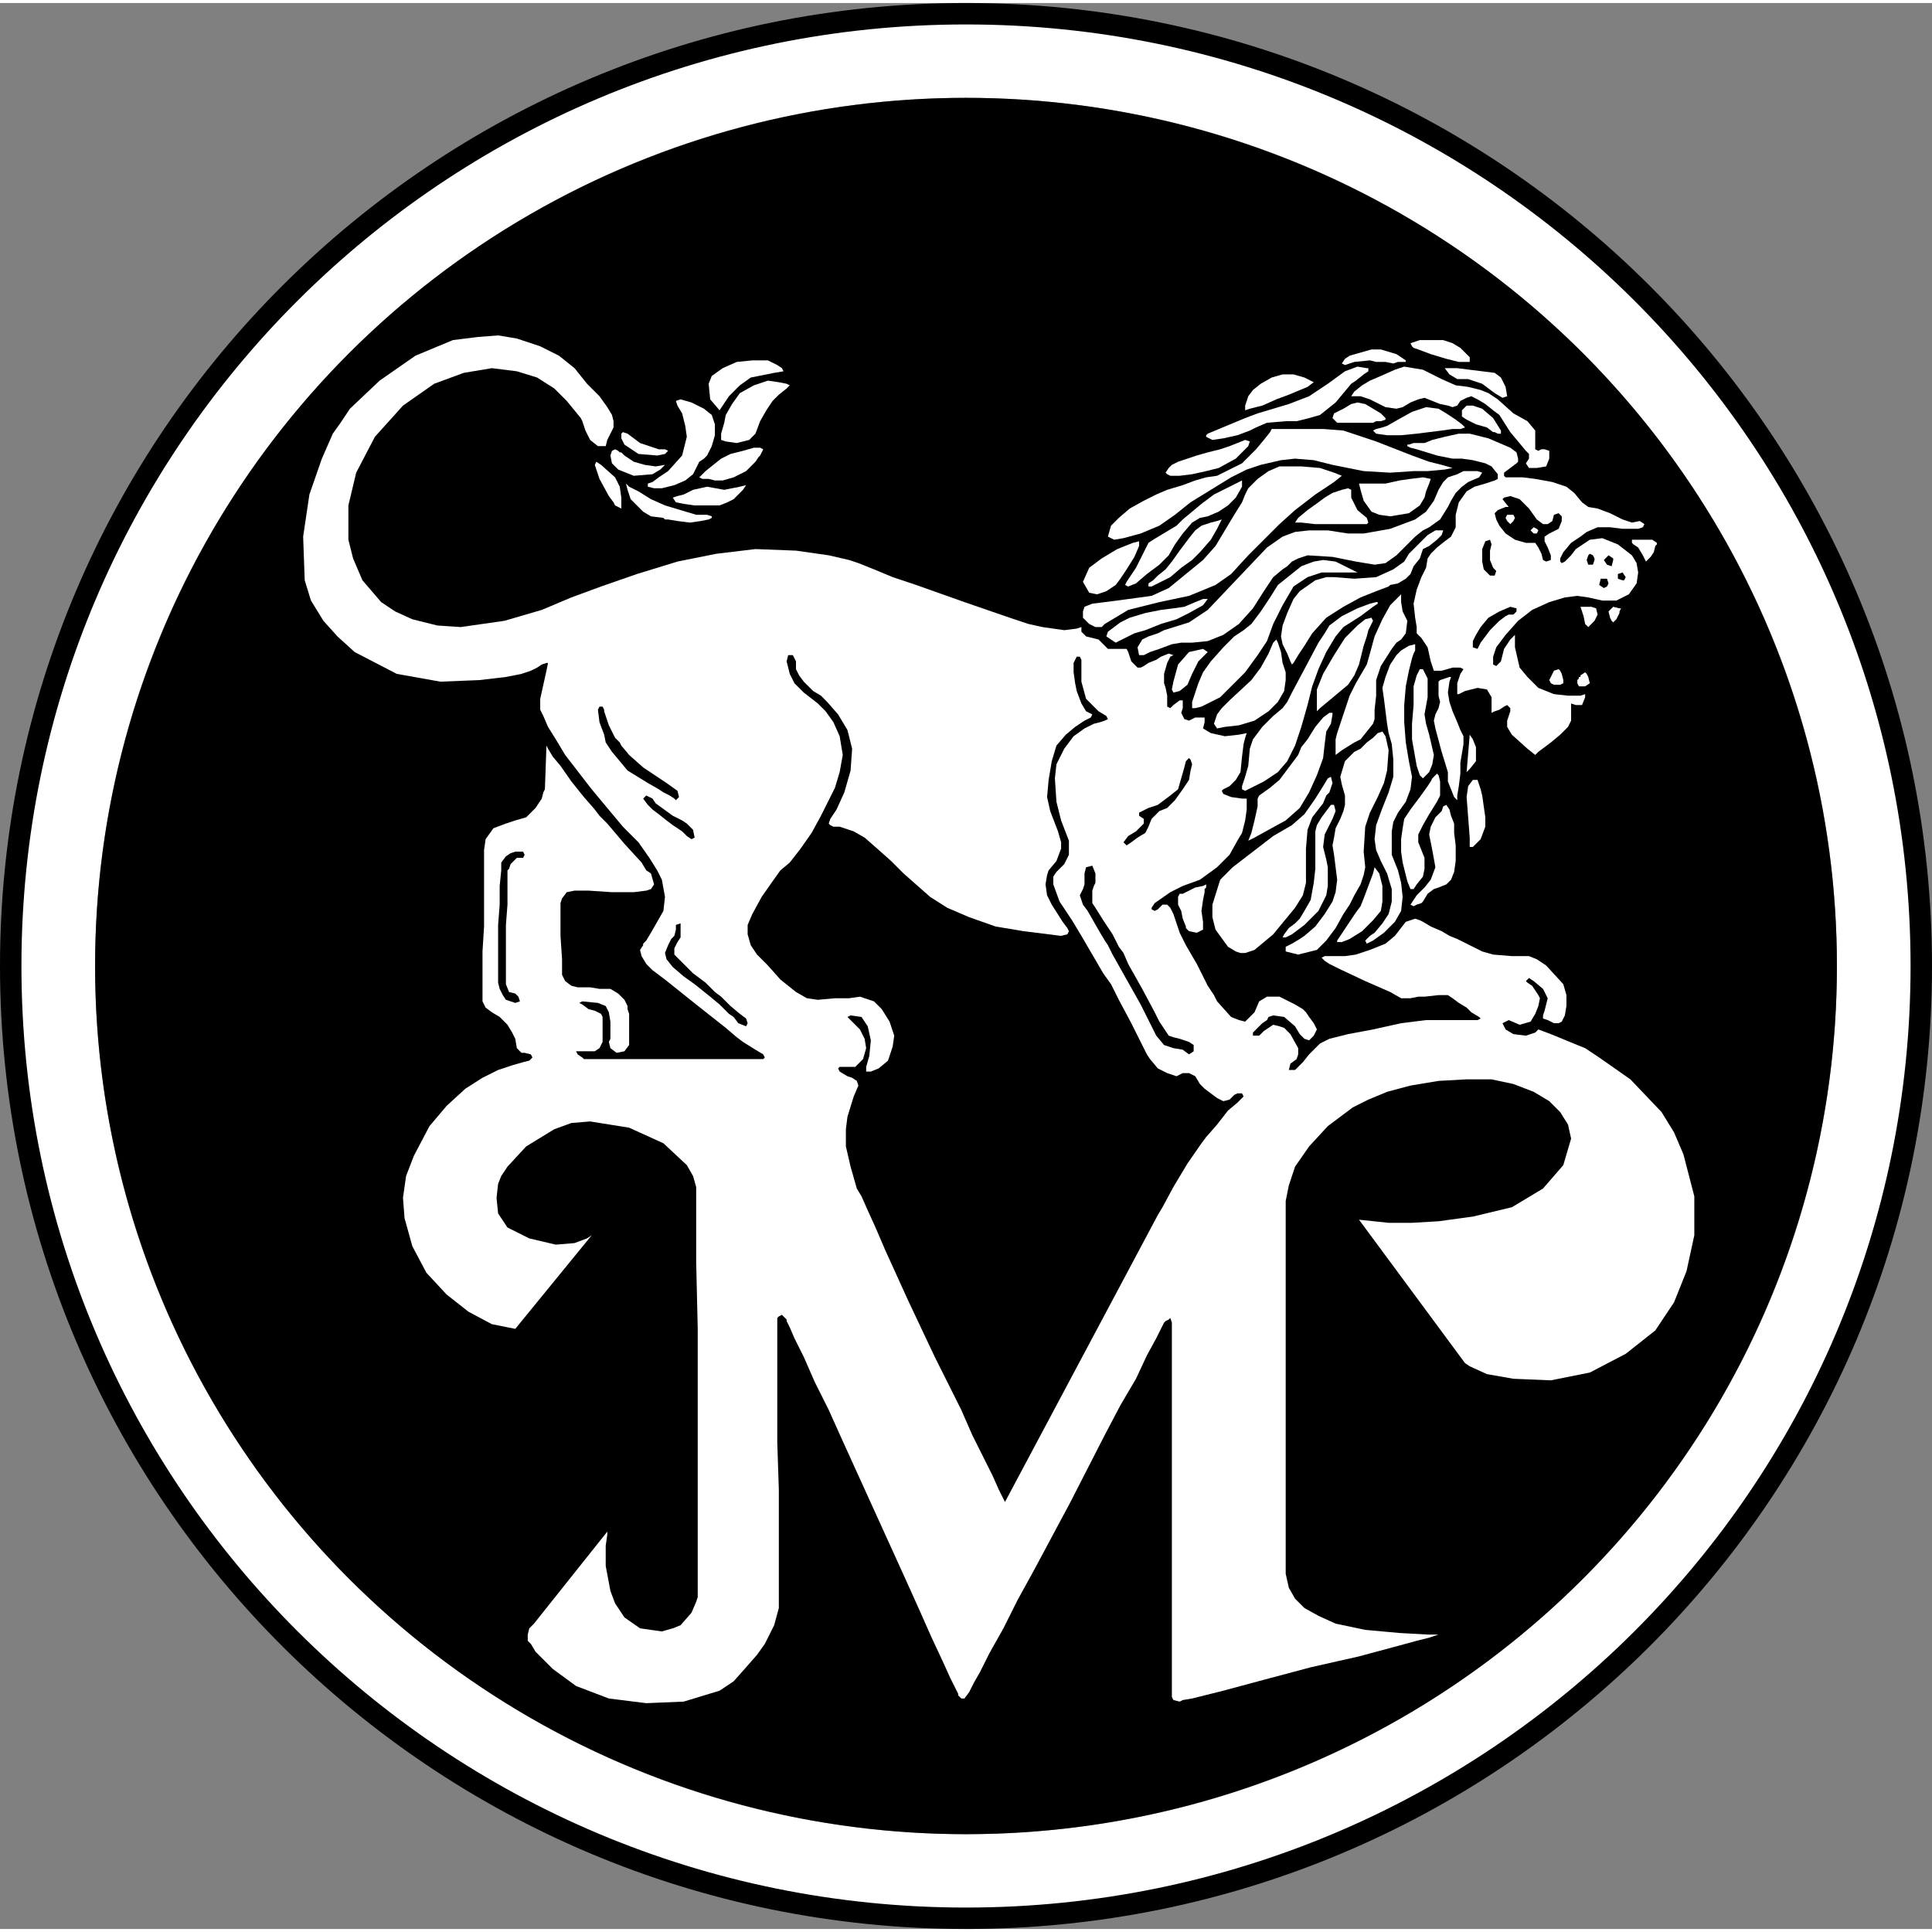
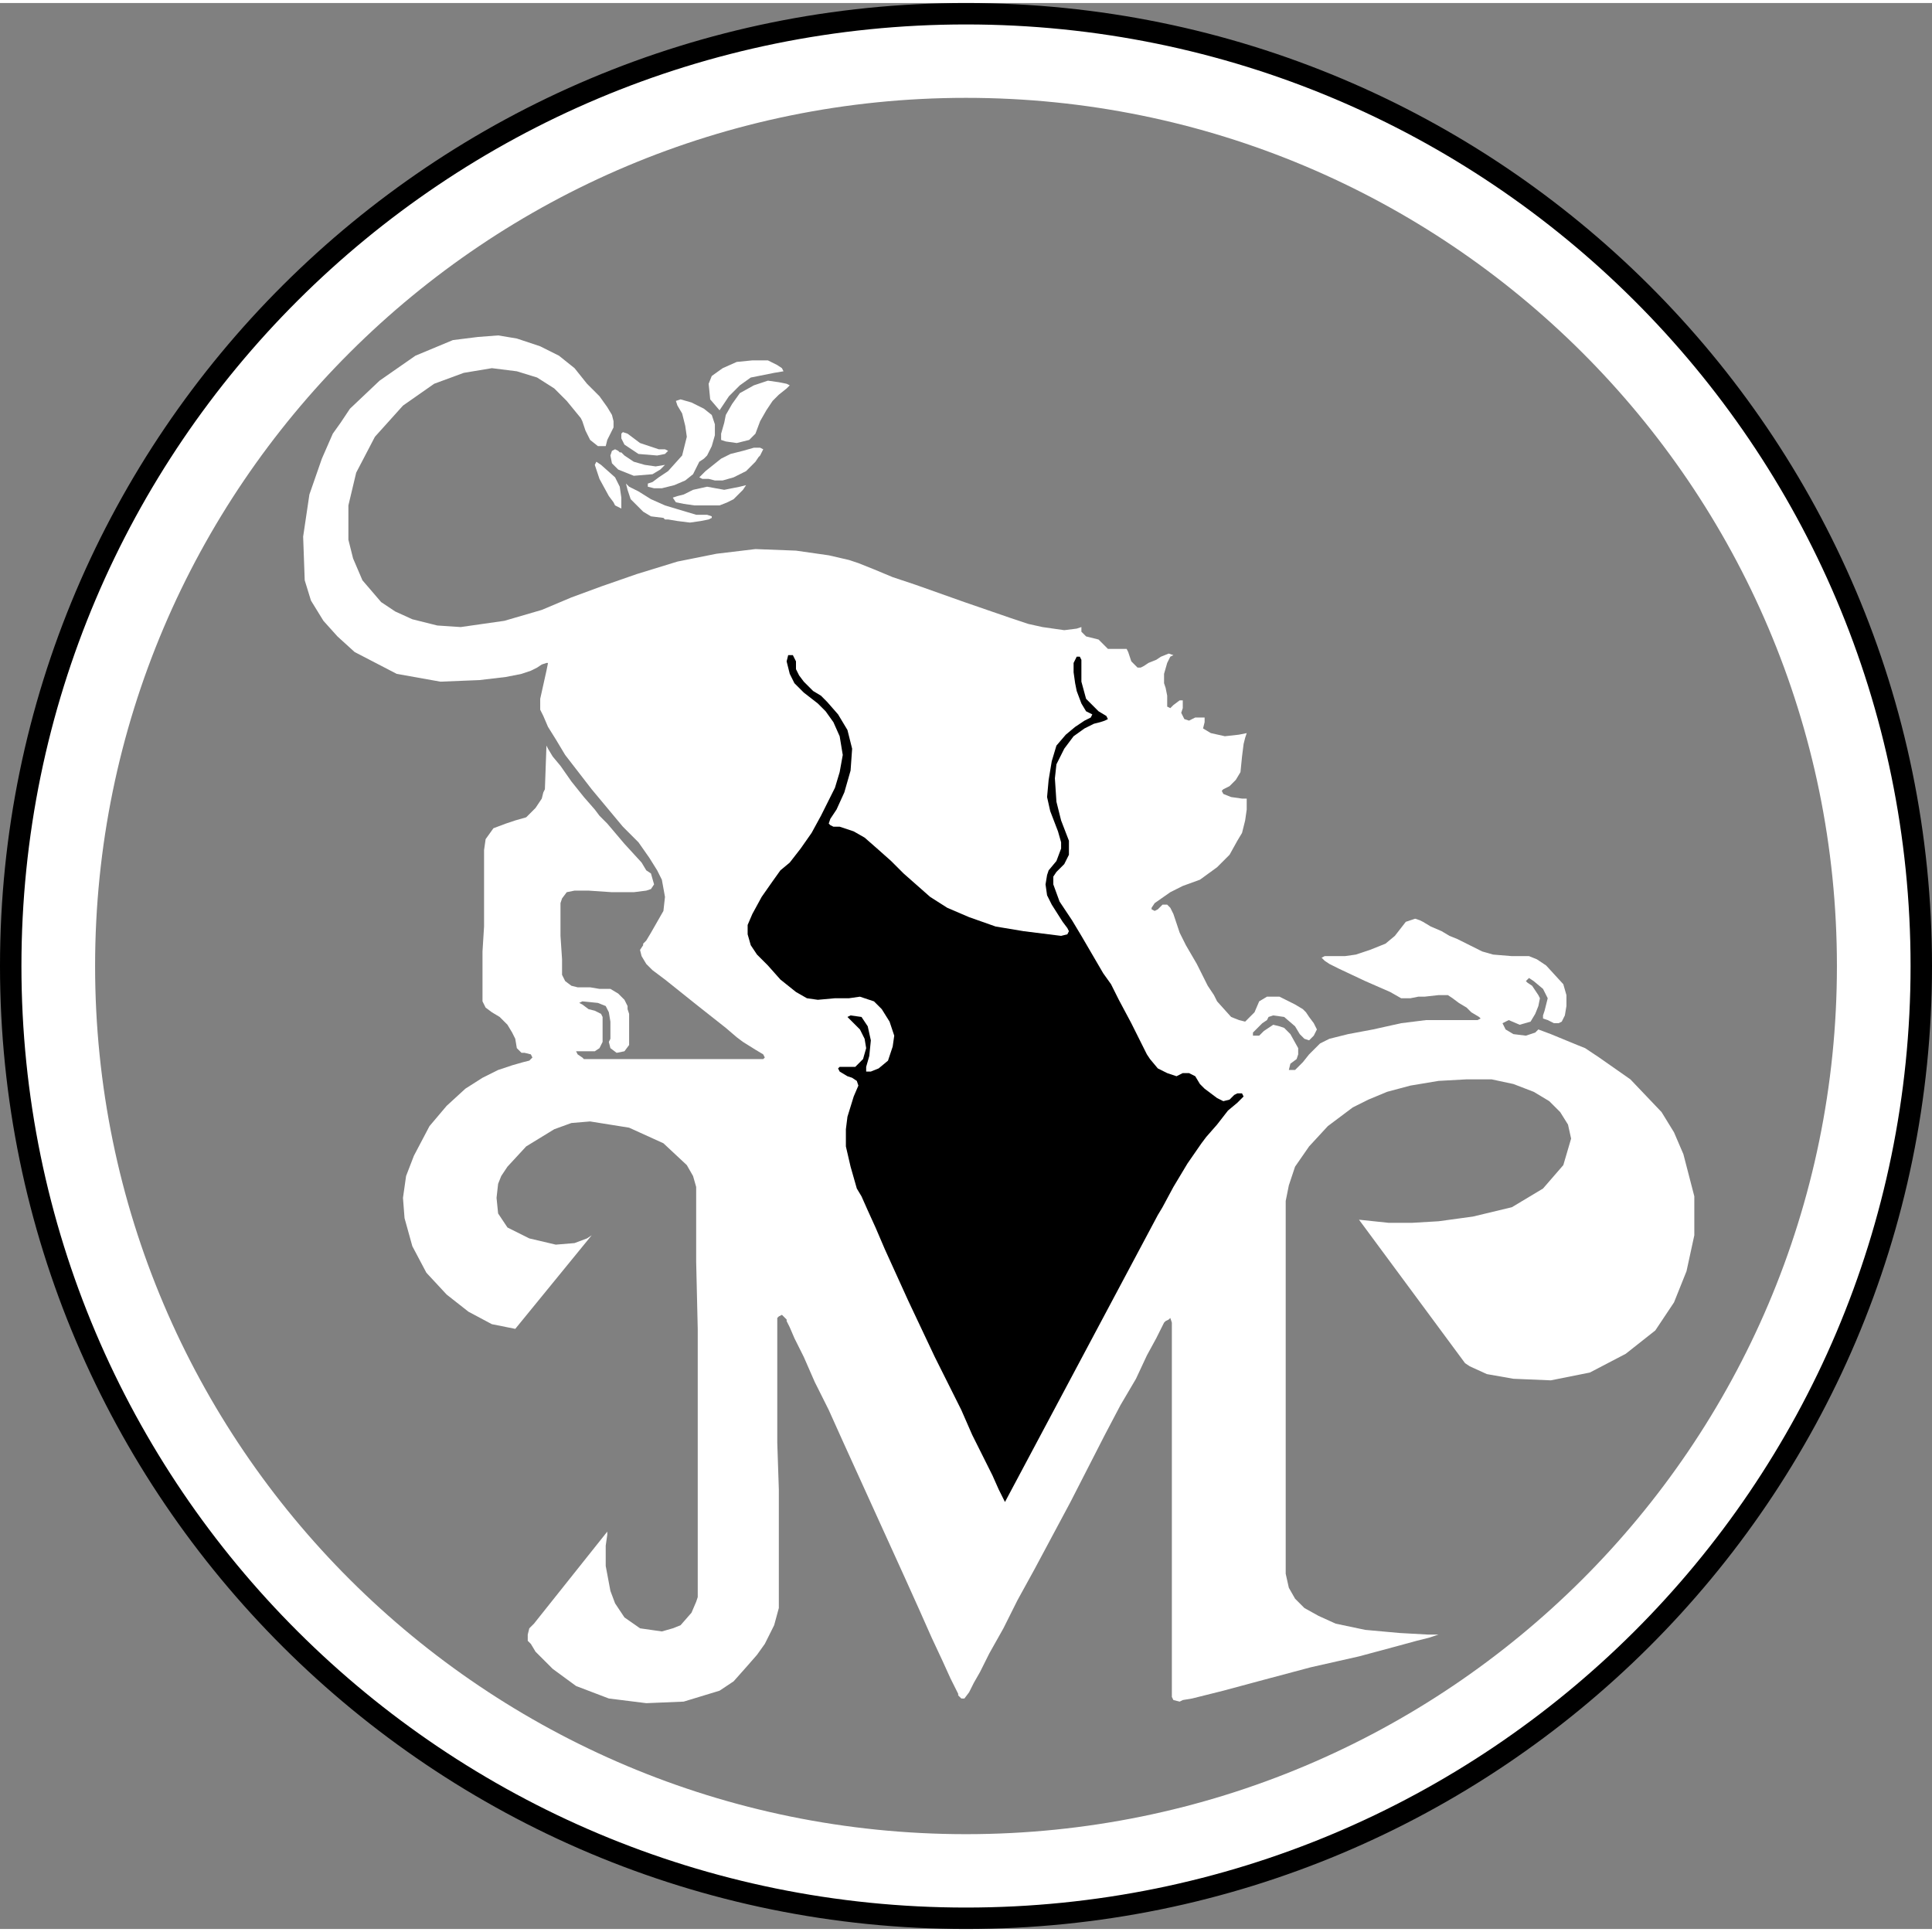
<svg xmlns="http://www.w3.org/2000/svg" xml:space="preserve" width="140px" height="140px" version="1.1" style="shape-rendering:geometricPrecision; text-rendering:geometricPrecision; image-rendering:optimizeQuality; fill-rule:evenodd; clip-rule:evenodd" viewBox="0 0 140000 139563">
  <rect x="0" y="0" width="140000" height="139563" fill="#808080" stroke="none" />
  <defs>
    <style type="text/css">
   
    .fil1 {fill:black}
    .fil0 {fill:white}
    .fil2 {fill:black;fill-rule:nonzero}
   
  </style>
  </defs>
  <g id="Layer_x0020_1">
    <path class="fil0" d="M70000 777c38232,0 69224,30894 69224,69005 0,38110 -30992,69004 -69224,69004 -38231,0 -69223,-30894 -69223,-69004 0,-38111 30992,-69005 69223,-69005zm0 6095c34854,0 63110,28165 63110,62910 0,34744 -28256,62910 -63110,62910 -34854,0 -63109,-28166 -63109,-62910 0,-34745 28255,-62910 63109,-62910z" />
-     <ellipse class="fil1" cx="70000" cy="69782" rx="63109" ry="62910" />
    <path class="fil0" d="M36095 24087l-1470 113 -1808 226 -2713 1130 -2598 1809 -2148 2034 -678 1017 -565 791 -791 1809 -904 2599 -453 3051 114 3165 452 1468 904 1470 1017 1130 1243 1130 3051 1583 3165 565 2825 -114 1922 -226 1130 -225 678 -227 452 -226 339 -225 339 -114 113 0 -113 565 -226 1017 -226 1017 0 792 226 452 339 791 565 904 678 1130 1921 2486 2261 2712 1130 1131 791 1130 565 904 339 678 226 1243 -113 1018 -904 1581 -339 566 -226 226 0 113 -226 339 113 451 339 566 452 452 904 678 2260 1808 2147 1695 792 678 452 340 904 564 565 339 113 227 -113 113 -12997 0 -113 -113 -339 -227 -113 -225 1356 0 339 -226 226 -452 0 -1809 -113 -225 -452 -227 -452 -113 -452 -339 -226 -113 226 -113 1130 113 565 226 227 452 113 678 0 1244 -113 226 113 452 451 339 566 -113 339 -453 0 -2259 -113 -340 0 -226 -226 -452 -452 -452 -565 -339 -792 0 -678 -113 -904 0 -452 -113 -452 -339 -226 -452 0 -1130 -113 -1695 0 -2373 113 -340 339 -451 565 -114 1017 0 1696 114 1582 0 904 -114 339 -113 226 -339 -226 -791 -339 -226 -339 -565 -1243 -1357 -1244 -1468 -565 -566 -339 -451 -791 -905 -904 -1129 -791 -1131 -565 -678 -339 -565 -113 -226 -113 3164 -113 226 -113 452 -452 678 -678 678 -791 226 -678 227 -904 339 -566 791 -113 791 0 5538 -113 1808 0 3616 226 452 453 339 565 339 565 566 339 565 226 452 113 678 339 339 226 0 452 112 113 227 -226 226 -452 113 -791 226 -1017 339 -1131 565 -1243 791 -1356 1243 -1243 1469 -1130 2148 -566 1468 -225 1583 113 1469 565 2034 1017 1922 1469 1582 1582 1243 1696 904 1695 339 5537 -6781 -339 226 -904 339 -1356 113 -1921 -452 -1582 -791 -678 -1017 -114 -1130 114 -1017 226 -566 452 -678 1356 -1468 2034 -1244 1243 -452 1356 -113 2826 452 2486 1130 1695 1583 452 790 226 792 0 5425 113 4859 0 19438 -113 339 -339 792 -791 904 -565 226 -791 226 -1582 -226 -1130 -791 -678 -1018 -339 -903 -340 -1809 0 -1469 113 -791 0 -226 -5311 6668 -113 113 -226 226 -113 452 0 452 226 226 339 565 1243 1243 1695 1243 2374 904 2712 339 2712 -113 2599 -791 1018 -678 904 -1017 791 -904 565 -791 678 -1356 339 -1244 0 -8589 -113 -3390 0 -9041 113 -114 226 -112 339 339 0 113 226 452 339 791 678 1356 791 1809 1018 2034 1016 2260 4521 9945 1018 2261 903 2034 792 1695 564 1243 565 1130 0 113 227 226 225 0 340 -452 339 -678 452 -791 678 -1356 1017 -1808 1017 -2034 1243 -2261 2599 -4859 2487 -4860 1130 -2148 1130 -1921 791 -1695 678 -1243 565 -1130 113 -113 226 -113 114 -113 113 339 0 27123 112 226 453 113 225 -113 678 -113 2261 -565 2938 -791 3391 -904 3503 -791 2939 -791 1242 -339 905 -226 678 -226 -791 0 -2034 -113 -2487 -226 -2147 -452 -1243 -565 -1018 -566 -678 -678 -451 -791 -227 -1017 0 -27010 227 -1131 451 -1356 1018 -1468 1356 -1470 1808 -1356 1130 -565 1357 -565 1695 -452 2034 -339 2034 -113 1808 0 1583 339 1468 565 1131 678 791 791 565 904 226 1017 -565 1922 -1470 1695 -2259 1356 -2826 678 -2486 339 -1922 113 -1695 0 -2147 -226 7685 10397 339 226 1243 566 1922 338 2712 114 2825 -565 2600 -1357 2146 -1695 1356 -2034 905 -2260 565 -2600 0 -2825 -791 -3051 -679 -1582 -903 -1470 -2260 -2373 -2261 -1582 -1017 -678 -565 -227 -1921 -790 -904 -339 -226 226 -679 225 -903 -112 -566 -339 -225 -452 452 -226 791 339 791 -227 339 -564 226 -566 113 -565 -113 -226 -452 -678 -339 -226 -114 -113 227 -226 338 226 678 565 340 678 -113 452 -113 452 -114 340 0 225 340 114 452 226 339 0 226 -114 226 -451 113 -679 0 -791 -226 -791 -1243 -1356 -678 -452 -565 -227 -1243 0 -1357 -112 -791 -226 -1808 -904 -565 -226 -565 -339 -791 -339 -565 -339 -226 -113 -339 -114 -678 227 -792 1017 -678 565 -1130 452 -1017 339 -791 112 -1469 0 -226 114 226 226 339 226 678 339 1921 904 1809 791 791 452 678 0 565 -113 452 0 1017 -113 678 0 339 226 452 339 565 339 339 339 565 339 113 113 -226 114 -3730 0 -1807 226 -2035 452 -1808 339 -1356 339 -678 339 -791 790 -452 566 -566 565 -451 0 112 -453 452 -338 114 -340 0 -451 -566 -1017 -451 -453 -339 -113 -453 -112 -678 451 -339 339 -452 0 0 -225 678 -678 339 -226 113 -227 339 -112 792 112 790 678 340 566 338 339 340 112 338 -339 227 -451 -227 -452 -338 -453 -227 -339 -225 -226 -566 -339 -1129 -565 -905 0 -565 339 -339 791 -678 678 -452 -112 -565 -227 -1017 -1130 -226 -452 -452 -678 -792 -1582 -790 -1356 -452 -905 -226 -678 -227 -678 -225 -452 -226 -226 -339 0 -339 339 -227 114 -225 -114 0 -113 225 -338 1131 -791 903 -453 1244 -452 1243 -904 904 -904 565 -1017 339 -565 226 -905 113 -790 0 -792 -339 0 -791 -113 -565 -226 -113 -225 113 -114 452 -225 452 -453 339 -564 113 -1131 113 -904 113 -452 113 -339 -565 113 -1017 113 -1017 -226 -566 -339 114 -453 0 -339 -678 0 -452 227 -340 -113 -225 -453 112 -339 0 -564 -225 0 -453 338 -225 226 -226 -112 0 -792 -114 -565 -113 -338 0 -678 227 -792 226 -452 225 -112 -339 -114 -564 226 -340 226 -564 226 -339 226 -227 113 -226 0 -452 -452 -226 -678 -113 -226 -1356 0 -678 -678 -904 -226 -340 -339 0 -339 -338 113 -904 113 -1583 -226 -1017 -226 -1356 -452 -3278 -1130 -3503 -1243 -1695 -566 -1356 -565 -1130 -452 -678 -226 -1469 -339 -2374 -339 -2938 -113 -2826 339 -2825 566 -2938 903 -2600 904 -2147 791 -2147 905 -2713 791 -3164 452 -1695 -113 -1808 -452 -1243 -565 -1017 -678 -1357 -1582 -678 -1583 -339 -1356 0 -2486 565 -2373 1357 -2600 2034 -2260 2259 -1582 2148 -791 2035 -339 1808 226 1469 452 1243 791 904 904 1017 1243 113 226 226 678 339 679 565 451 565 0 113 -451 227 -453 226 -452 0 -452 -113 -452 -340 -565 -565 -791 -904 -904 -904 -1130 -1130 -905 -1356 -678 -1695 -565 -1356 -226zm18421 1809l-1130 112 -1018 453 -791 565 -225 565 112 1130 678 791 679 -1017 791 -791 791 -565 1695 -339 678 -113 -113 -226 -339 -226 -678 -339 -1130 0zm1130 1469l-1017 339 -1017 565 -565 791 -453 791 -113 565 -226 791 0 453 339 112 792 113 904 -225 452 -453 339 -904 452 -791 452 -678 452 -452 565 -452 226 -226 -226 -113 -565 -113 -791 -113zm-565 4859l226 114 -226 451 -113 113 -226 339 -678 679 -904 452 -792 226 -565 0 -451 -114 -453 0 -225 -112 451 -452 1130 -904 679 -339 904 -227 791 -226 452 0zm-1017 2713l-452 113 -1131 226 -1243 -226 -1017 226 -678 339 -452 113 -339 113 226 339 565 113 791 113 1808 0 566 -226 452 -226 678 -678 226 -339zm-4747 -6216l791 226 904 452 565 452 226 678 0 791 -226 791 -339 678 -226 227 -338 225 -453 904 -565 453 -791 339 -904 226 -565 0 -452 -113 0 -227 339 -112 452 -339 678 -452 1017 -1131 339 -1356 -113 -791 -226 -904 -339 -565 -113 -339 339 -113zm-3956 6102l227 227 678 339 904 565 1017 452 2260 678 791 0 339 113 0 113 -225 113 -566 113 -790 113 -905 -113 -678 -113 -226 0 -113 -113 -904 -113 -565 -339 -904 -904 -226 -678 -114 -453zm3391 2600l339 113 -339 -113zm-4181 -5085l226 112 113 113 113 0 226 226 678 452 791 226 791 113 678 -113 -339 339 -565 339 -1356 113 -1130 -452 -452 -451 -113 -566 113 -339 226 -112zm565 -1244l-113 113 0 339 226 452 1017 679 1356 112 565 -112 226 -227 -226 -112 -452 0 -1356 -453 -904 -678 -339 -113zm-1922 2147l-113 226 339 1017 679 1244 339 452 113 226 452 226 0 -791 -113 -791 -339 -678 -1018 -905 -339 -226z" />
    <polygon class="fil1" points="57115,47255 57454,47255 57680,47707 57680,48273 57906,48724 58245,49176 58923,49854 59489,50193 59940,50646 60731,51550 61409,52680 61749,54036 61636,55618 61184,57200 60618,58444 60167,59122 60053,59461 60167,59573 60392,59687 60845,59687 61862,60026 62653,60478 63557,61269 64574,62173 65478,63077 67399,64772 68643,65564 70225,66242 72146,66920 74180,67259 76892,67598 77344,67485 77458,67259 77344,67032 77005,66581 76214,65337 75875,64659 75763,63868 75875,63190 75988,62851 76553,62173 76892,61269 76892,60817 76666,60026 76102,58556 75875,57539 75988,56296 76214,54940 76553,53810 77231,53019 77909,52454 78587,52002 79040,51775 79153,51550 78701,51324 78362,50758 78022,49854 77909,49290 77797,48498 77797,47820 78022,47368 78248,47368 78362,47595 78362,49176 78701,50419 79605,51324 80170,51663 80283,51889 80057,52002 79718,52114 79266,52228 78587,52567 77797,53132 77119,54036 76553,55166 76441,56183 76553,57878 76892,59234 77458,60704 77458,61721 77119,62399 76553,62964 76327,63303 76327,63868 76780,65111 77683,66467 78362,67598 79944,70310 80509,71101 81074,72231 81978,73926 83108,76186 83334,76525 83900,77203 84578,77542 85256,77769 85707,77542 86160,77542 86612,77769 86951,78334 87290,78673 88194,79351 88646,79577 89098,79464 89437,79125 89663,79012 90002,79012 90115,79238 89663,79690 88985,80255 88194,81272 87402,82177 87063,82628 86046,84098 85029,85793 84239,87262 83900,87827 72824,108622 72372,107717 71920,106700 70451,103762 69660,101954 67738,98111 65817,94043 64122,90313 63444,88731 62879,87488 62427,86471 62088,85906 61636,84323 61296,82855 61296,81611 61409,80707 61862,79238 62201,78447 62088,78108 61749,77882 61409,77769 60845,77430 60731,77203 60845,77091 61975,77091 62540,76525 62766,75735 62653,75057 62314,74379 61409,73474 61636,73362 62427,73474 62879,74152 63105,75169 62992,76300 62766,77091 62766,77430 63105,77430 63670,77203 64348,76639 64687,75622 64800,74830 64461,73813 63896,72909 63331,72344 62314,72005 61523,72118 60506,72118 59262,72231 58471,72118 57680,71666 56550,70762 55646,69745 54855,68954 54403,68276 54177,67485 54177,66807 54516,66015 55194,64772 55985,63642 56550,62851 57228,62286 58019,61269 58810,60139 59489,58895 60506,56861 60845,55732 61070,54488 60845,53132 60392,52114 59828,51324 59262,50758 58245,49968 57567,49290 57228,48612 57002,47707 " />
-     <path class="fil0" d="M87402 63868l0 226 -112 113 0 227 -114 564 -113 792 113 791 0 565 -452 225 -564 -112 -226 -227 0 -112 -227 -566 -112 -564 -227 -453 0 -565 114 -225 225 0 905 -453 564 -113 226 -113zm9042 -7798l113 452 -226 678 -226 227 -227 565 -790 1016 -339 905 -114 1356 0 2486 -225 904 -566 904 -1582 1922 -1356 1130 -678 226 -339 0 -339 -113 -565 -340 -904 -1242 -226 -904 0 -905 565 -1808 904 -904 2938 -2261 1357 -791 903 -790 791 -1131 565 -903 340 -566 226 -113zm226 2035l113 451 -226 566 -565 1129 -114 905 227 904 113 565 0 1356 -113 678 -565 1131 -1018 1016 -903 679 -453 225 -225 0 113 -225 339 -453 451 -339 340 -339 338 -564 453 -792 225 -1243 113 -1017 0 -2712 114 -453 339 -565 678 -903 226 0zm-339 -6669l-453 339 -565 679 -564 904 -452 565 -226 565 -1356 1808 -678 565 -792 566 -113 225 0 565 -226 1017 -226 905 -226 565 452 -226 1017 -565 1243 -679 1018 -904 678 -1130 565 -1243 451 -1243 114 -1017 113 -904 339 -566 113 -678 0 -113 -226 0zm3843 1357l225 339 226 1017 -112 1469 -227 904 -452 1017 -565 1131 -339 1016 -113 1809 113 1130 -113 565 -226 678 -452 791 -339 678 -452 678 -565 1017 -678 905 -678 678 -1356 339 -905 -226 0 -340 453 -225 565 -339 338 -226 791 -678 679 -905 565 -903 226 -678 113 -905 -113 -904 -113 -904 -113 -678 113 -565 113 -678 339 -678 226 -566 113 -451 0 -678 -226 -792 -113 -565 339 -1130 678 -678 452 -226 452 -452 452 -339 339 -339 340 -113zm-566 9832l339 452 227 904 0 1131 -113 678 -566 678 -791 791 -904 565 -565 225 -339 0 0 -112 1356 -2034 339 -453 226 -565 678 -1808 113 -452zm2939 -16161l0 452 -113 226 -114 339 -225 904 -226 1130 -114 1356 0 1243 114 1470 226 1356 225 1130 -112 904 -339 904 -566 792 -339 678 -112 678 0 1695 451 1130 227 904 112 1017 -112 1018 -453 791 -791 790 -791 566 -452 226 -113 -226 339 -339 339 -227 566 -678 451 -678 227 -903 0 -905 -339 -1130 -452 -904 -340 -791 -113 -791 113 -1018 453 -1243 451 -1130 339 -1130 0 -1243 -112 -1130 -227 -791 -112 -679 -114 -903 -113 -905 -112 -791 225 -791 340 -903 452 -678 339 -340 565 -339 452 -113zm1582 9380l-339 339 -113 227 -226 339 -565 790 -678 905 -453 678 -113 678 -112 791 0 904 112 791 339 1356 227 565 226 0 225 -339 453 -565 113 -565 0 -791 -452 -1130 0 -566 339 -678 452 -790 565 -905 226 -451 0 -1017 -113 -453 -113 -113zm678 2261l226 339 113 451 226 566 0 678 113 904 0 1130 -113 791 -226 565 -339 339 -565 226 -339 113 -452 340 -339 565 -114 113 -339 112 -225 113 -226 -113 451 -678 566 -565 452 -565 338 -904 -225 -1243 -226 -1131 113 -565 338 -678 453 -452 113 -339 226 -112zm1921 -1809l-339 453 -113 790 226 2939 0 678 226 0 565 -565 339 -905 0 -678 -113 -791 -113 -790 -113 -453 -226 -678 -339 0zm-1695 -7459l-678 226 -113 114 0 1016 113 453 -113 451 -227 452 -112 453 112 565 453 1695 452 1470 0 678 452 1129 226 227 0 -339 113 -678 113 -905 0 -791 226 -1356 0 -565 -226 -452 -226 -566 -339 -790 -226 -678 -113 -678 113 -791 113 -340 -113 0zm1469 4182l-226 2713 226 -227 452 -565 0 -1017 -226 -565 -226 -339zm-3616 -4747l-227 452 -225 791 0 1356 -114 1356 0 1131 339 1921 227 678 226 226 452 -451 226 -566 113 -678 -339 -1469 -227 -792 -112 -678 226 -1243 0 -1356 -339 -678 -226 0zm-1356 -5424l0 565 112 678 339 678 -112 904 -339 452 -339 226 -339 452 -791 1243 -340 1017 0 1130 -113 1018 0 678 -113 338 -904 1131 -452 226 -904 565 -452 339 0 -1130 113 -452 226 -679 678 -2034 452 -903 791 -1356 226 -792 339 -1243 566 -1243 565 -1017 791 -791zm-2148 1695l113 226 -339 678 -113 452 -226 678 -113 452 -226 905 -339 790 -452 678 -2034 1695 -226 227 0 -1583 451 -1129 792 -1356 791 -1244 904 -904 565 -452 452 -113zm339 -1130l-452 113 -904 339 -1130 565 -904 678 -339 565 -452 678 -1018 1921 -903 1696 -340 678 -338 451 -679 566 -791 791 -678 904 -226 678 -113 1243 -226 791 -226 679 0 225 226 114 1356 -678 1017 -678 678 -792 565 -1130 453 -1356 452 -1583 339 -1356 452 -1243 565 -1243 678 -1130 565 -678 1243 -791 904 -678 339 -226 0 -113 -113 0zm-7233 2712l-226 226 -339 791 -564 1017 -679 904 -1582 1470 -565 564 -339 452 -226 678 226 340 565 -113 1017 -113 1130 -339 1017 -678 678 -678 453 -791 112 -792 0 -564 -225 -679 -114 -791 -226 -678 -113 -226zm-5312 678l-1016 226 -792 905 -339 1243 -112 564 112 227 453 -113 564 -453 339 -790 453 -905 678 -678 -340 -226zm8702 -6442l-678 114 -903 338 -1696 1357 -564 903 -678 1018 -679 904 -565 452 -678 452 -791 791 -904 1017 -566 792 -338 791 -453 1356 0 451 227 0 451 -112 1357 -679 1808 -1807 904 -1243 678 -1018 452 -1243 679 -1356 791 -1357 1017 -678 1017 -339 2599 0 -1582 -790 -905 -114zm8137 -2147l-564 339 -1356 1356 -340 566 -791 564 -1243 565 -1582 113 -1469 -113 -565 0 -792 227 -1129 790 -452 566 -453 1017 -338 904 -114 791 114 565 338 678 226 565 114 227 113 -114 339 -564 451 -679 566 -904 1017 -1130 1243 -791 1243 -679 1130 -452 904 -339 114 -112 564 -114 566 -339 339 -339 226 -565 452 -565 226 -678 452 -226 565 -452 339 -339 113 -339 -566 0zm-16499 4973l-340 452 -1016 565 -904 452 -1130 339 -1131 452 -791 226 -1356 678 -678 -452 113 -339 904 -678 678 -339 1130 -339 1131 -226 903 -113 791 -113 792 -339 564 -226 340 0zm1017 -5764l-339 678 -452 791 -791 905 -566 564 -790 565 -791 678 -1356 678 -226 0 0 -226 339 -225 339 -340 564 -452 453 -564 565 -792 678 -904 452 -565 451 -339 679 -226 452 -113 339 -113zm-5990 1582l0 339 -339 791 -565 904 -452 678 -339 453 -678 451 -678 227 -565 -114 -452 -791 452 -1017 904 -678 1130 -678 1130 -451 452 -114zm7459 -4407l-2034 1017 -905 678 -1356 1130 -451 452 -1695 1017 -339 227 -905 1807 -678 1017 -113 227 226 112 565 -226 791 -678 904 -678 678 -678 452 -791 565 -790 678 -792 566 -339 565 -113 791 -339 678 -452 565 -565 452 -791 0 -452zm4295 -1018l1356 114 1017 339 565 225 -565 453 -1357 904 -1469 1130 -1129 1017 -2261 2260 -1243 1356 -1130 792 -1921 790 -2148 453 -2260 565 -1695 1017 -226 226 -452 0 -452 -226 -452 -452 0 -452 112 -339 566 -226 1808 -227 2487 -339 1242 -565 2486 -2034 905 -1017 1356 -2260 565 -904 226 -565 226 -452 678 -679 791 -564 792 -340 1582 0zm12770 340l339 113 -226 339 -791 339 -452 339 -452 452 -339 565 -226 452 -565 904 -791 565 -452 226 -565 452 -1356 1356 -792 565 -791 113 -1356 -225 -1695 -340 -1808 -113 -678 226 -452 227 -340 338 -338 226 -679 565 -678 1017 -791 1244 -1017 1130 -1130 791 -1130 452 -1131 113 -790 0 -678 113 -905 339 -678 226 -451 227 -340 0 -113 -566 339 -565 453 -226 678 -226 451 -226 1809 -565 1356 -904 4294 -4521 1131 -791 903 -339 1018 -113 1356 0 1469 227 1130 0 1922 -340 1808 -678 790 -565 566 -791 339 -791 339 -565 339 -339 678 -227 452 -225 1017 0zm-9380 1243l226 113 0 565 452 904 678 565 113 339 -113 113 -3730 0 -1016 -113 -453 0 227 -339 678 -565 791 -565 452 -339 565 -339 678 -226 452 -113zm5425 -791l565 112 -113 339 -227 566 -112 452 -339 565 -791 565 -1356 226 -792 -113 -565 -226 -565 -791 -226 -791 -113 -453 1921 0 1018 -225 791 -114 904 -112zm-8928 -3504l-2035 0 -112 226 -453 566 -565 678 -1017 1017 -1808 903 -792 114 -790 226 -905 339 -1129 339 -792 339 -903 452 -1018 565 -791 678 -565 565 -226 791 452 226 678 -113 1243 -338 1356 -566 1130 -791 1131 -904 2938 -1808 1130 -566 1018 -339 1468 -339 1017 -112 1356 112 1357 339 2260 453 1922 113 1695 -113 1017 0 1242 -114 566 -112 -791 -227 -904 -226 -1244 -452 -2599 -1017 -2373 -791 -1470 -113 -1694 0zm9153 -1582l-1017 339 -1017 565 -790 452 -339 113 -453 113 -226 113 226 226 792 113 1017 0 1129 -113 1809 -226 791 -113 565 0 339 -113 -226 -226 -452 -339 -678 -452 -565 -339 -905 -113zm2939 -113l-339 339 0 452 339 226 678 339 791 226 452 339 113 0 226 113 227 0 0 -226 -566 -904 -791 -678 -678 -226 -452 0zm-4521 -2825l1357 226 1356 678 1017 452 904 113 904 226 565 226 678 452 1131 1017 1017 565 565 678 0 1357 226 112 226 -112 226 0 339 112 0 566 -226 564 -678 114 -565 0 -227 -339 227 -339 0 -339 -227 -227 -1129 -1356 -791 -1243 -453 -339 -565 -452 -565 -339 -452 -226 -339 113 -452 226 -226 339 -339 113 -339 -113 -565 -113 -1130 -452 -452 113 -565 226 -566 339 -451 113 -792 -113 -1130 -565 -678 -226 -678 0 226 -339 565 -452 565 -339 792 -339 1016 -452 678 -226zm-3390 2599l-452 113 -565 339 -678 339 -113 339 339 339 2599 0 226 -113 340 0 338 -113 0 -113 -338 -339 -1131 -678 -565 -113zm0 -2599l-904 339 -1243 904 -1356 904 -1469 565 -2261 678 -904 339 -2712 1130 -114 113 0 113 453 227 791 -114 1017 -226 904 -339 452 -226 791 -339 1356 -113 791 0 905 -226 791 -226 1130 -904 1130 -1356 339 -226 565 -452 339 -226 0 -226 -113 0 -678 -113zm-5424 565l-792 226 -790 452 -566 452 -339 452 -226 678 0 339 339 -113 904 -226 1017 -452 905 -339 1356 -565 451 -339 -678 -339 -790 -226 -791 0zm7120 -1809l-679 0 -1582 452 -339 227 -226 338 226 114 678 -227 1130 -112 452 112 678 0 565 113 339 -113 566 0 0 -112 -678 -453 -1130 -339zm3729 -678l-904 0 -678 226 112 226 227 226 -113 -113 339 113 904 339 1130 340 904 225 791 0 0 -339 -678 -678 -565 -339 -678 -226 -791 0zm903 2035l905 0 2712 339 453 339 338 678 113 678 -338 113 -566 -339 -904 -678 -1017 -339 -791 0 -565 -339 -340 -452zm1809 4746l-791 0 -1018 226 -903 227 -565 225 -791 0 -339 113 -114 0 0 113 227 113 451 114 1470 451 1130 227 678 0 791 112 904 227 452 225 452 565 0 339 -226 114 -678 225 -791 227 -565 339 -565 791 -226 904 0 904 -339 678 -453 339 -564 452 -452 452 -226 339 -114 678 -339 678 -339 905 -225 1017 113 1017 112 678 0 452 339 339 453 678 226 1017 226 678 565 0 791 -226 565 0 226 113 -226 340 -226 678 0 790 113 0 452 -225 904 -227 678 113 339 565 0 1130 226 -112 340 -113 339 -226 225 -114 227 226 0 227 -227 678 0 452 340 565 1130 1017 565 452 226 -226 904 -678 678 -565 565 -565 226 -452 0 -1244 339 113 452 0 226 -565 0 -226 -339 113 -904 0 -1017 -113 -1130 -452 -791 -791 -565 -678 -340 -1469 0 -904 -338 339 -452 678 -226 904 -340 339 -226 -112 0 -566 226 -678 678 -904 905 -1017 1017 -791 1243 -565 1130 -340 904 -113 791 113 1017 226 1018 0 904 -451 564 -792 114 -791 -114 -678 -338 -565 -1018 -791 -1130 -452 -904 113 -1017 678 -339 452 -452 453 -226 112 -113 -112 0 -227 226 -451 565 -678 678 -453 452 -339 791 -339 904 0 905 113 1130 0 339 -113 113 -226 -339 -226 -565 113 -678 -226 -905 -452 -904 -339 -678 -113 -452 -339 -565 -678 -565 -452 -1018 -339 -1242 -227 -904 -112 -1244 0 -112 -114 0 -225 903 -678 114 -114 0 -225 -114 -453 -451 -339 -1583 -678 -1356 -339zm12092 7685l-338 0 0 227 113 112 339 226 339 565 225 453 340 -340 226 -338 112 -453 114 -113 0 -112 -339 -227 -1131 0zm-1695 4860l453 113 113 0 -113 226 0 113 -226 452 -227 226 -113 -113 -113 -226 -113 -452 339 -339zm-2034 0l-339 0 113 339 113 339 113 565 226 226 452 -452 113 -226 113 -226 -113 -452 -339 -113 -452 0zm-1921 4520l-339 113 -339 678 113 227 226 112 452 0 226 -112 0 -227 -113 -451 -113 -227 -113 -113zm1921 227l-339 225 0 113 -113 0 0 113 -113 113 0 227 113 225 452 0 339 -225 -113 -453 -113 -225 -113 -113zm-24637 -16839l-1130 451 -678 227 -904 225 -792 226 -1356 452 -451 226 -227 227 -226 339 114 112 226 113 678 0 903 -113 1017 -225 905 -226 1243 -678 904 -905 113 -339 -339 -112z" />
-     <path class="fil1" d="M111135 37988l-225 226 225 227 227 0 113 -227 -113 -113 -227 -113zm-1921 -904l-113 226 113 226 227 226 226 -226 112 -226 -112 -226 -453 0zm227 -1356l-452 113 -113 113 452 565 -227 0 -565 226 -226 226 113 452 227 452 451 566 678 451 791 227 679 0 226 338 226 452 112 452 227 114 339 -114 0 -339 -226 -565 -226 -452 0 -339 339 -225 678 -340 226 -565 0 -339 -226 -226 -339 113 -114 452 -338 226 -340 0 -451 -339 -565 -791 -678 -678 -678 -226zm8137 5537l226 339 -113 227 -113 0 -340 -114 0 -339 340 -113zm-1131 452l113 339 -113 226 -226 113 -339 -225 113 -453 452 0zm113 -1695l-339 339 226 339 339 113 113 -452 0 -113 -339 -226zm-1356 -113l-113 113 -113 339 113 339 339 0 113 -339 0 -113 -113 -226 -226 -113zm-7233 -1017l113 339 -113 452 0 678 226 565 226 227 -113 338 -339 0 -452 -452 -113 -564 0 -905 226 -565 339 -113zm1470 4860l-791 339 -792 452 -565 678 -339 565 -226 452 0 452 339 113 226 -452 678 -904 679 -678 451 -339 227 -113 339 0 225 -226 0 -226 -451 -113zm-23281 10962l-226 226 -114 452 -452 1582 -564 453 -904 678 -678 225 -679 340 0 225 340 227 0 339 -566 565 -565 338 -339 453 226 226 339 -226 452 -339 565 -339 227 -453 226 -564 564 -566 566 -226 564 -564 565 -792 453 -678 113 -678 112 -452 -112 -339 -113 -113zm-7007 7798l226 565 0 678 -113 226 -113 339 0 905 226 338 565 905 678 1017 452 903 339 453 339 791 1017 1808 904 1695 339 678 678 1017 339 113 453 114 678 226 338 225 0 453 -338 225 -453 -339 -678 -112 -678 -227 -565 -678 -1130 -2260 -2034 -3616 -339 -678 -226 -339 -339 -566 -904 -1581 -339 -453 -227 -678 227 -452 112 -339 0 -791 114 -452 452 -113zm-29836 4181l0 1017 -226 339 -226 453 0 452 1356 1356 904 678 678 678 452 339 679 678 678 566 452 338 113 340 -113 225 -565 -225 -339 -453 -339 -225 -679 -679 -678 -565 -1130 -904 -791 -565 -791 -678 -452 -565 -113 -452 226 -565 226 -452 226 -226 113 -452 0 -340 339 -113zm-5877 -15708l-113 226 113 903 339 905 113 565 453 678 1130 1356 1469 904 791 452 339 226 452 227 339 225 113 114 226 -227 -113 -451 -791 -566 -1695 -1130 -1017 -904 -565 -678 -113 -226 -339 -339 -226 -452 -226 -452 -340 -1017 0 -113 -113 -226 -226 0zm3391 6442l-226 225 339 453 339 339 452 339 565 451 452 339 678 453 339 338 339 227 226 -113 -113 -565 -452 -452 -339 -227 -678 -339 -1243 -903 -226 -340 -452 -225zm-9493 4068l565 0 113 226 -113 226 -452 0 -452 452 -113 339 -113 113 0 2486 -113 1469 0 4295 226 565 452 113 226 226 113 339 -339 113 -678 -226 -226 -339 -226 -452 -113 -452 0 -4182 113 -1469 0 -1356 113 -1130 0 -565 339 -452 339 -226 339 -113z" />
    <path class="fil2" d="M70000 0c19327,0 36827,7811 49495,20439 12669,12629 20505,30074 20505,49343 0,19268 -7836,36714 -20505,49342 -12668,12628 -30168,20439 -49495,20439 -19327,0 -36826,-7811 -49494,-20439 -12670,-12628 -20506,-30074 -20506,-49342 0,-19268 7836,-36714 20506,-49343 12668,-12628 30167,-20439 49494,-20439zm48403 21537c-12386,-12347 -29499,-19984 -48403,-19984 -18904,0 -36017,7637 -48402,19984 -12385,12345 -20045,29402 -20045,48245 0,18842 7660,35899 20045,48244 12385,12347 29498,19984 48402,19984 18904,0 36017,-7637 48403,-19984 12384,-12345 20044,-29402 20044,-48244 0,-18843 -7660,-35900 -20044,-48245z" />
  </g>
</svg>